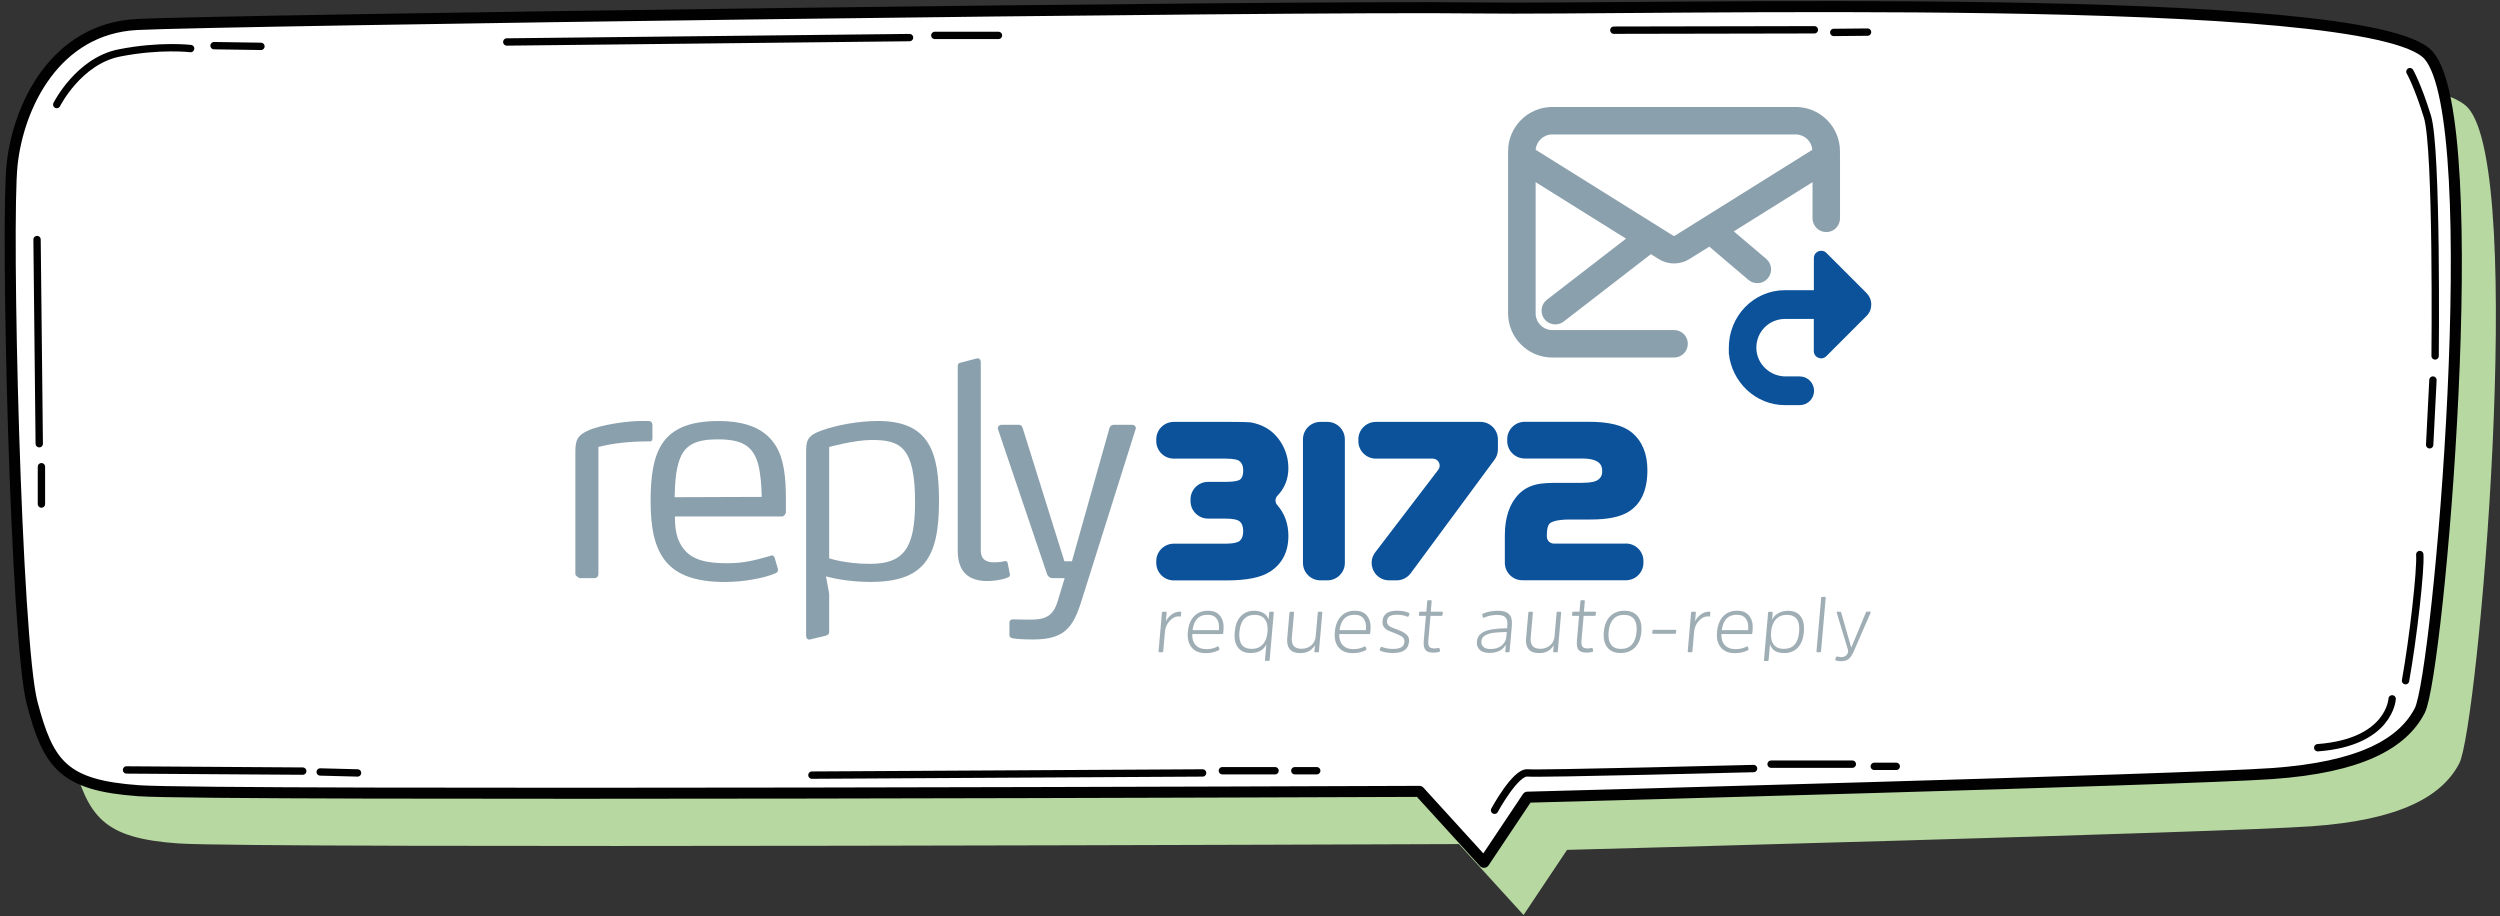
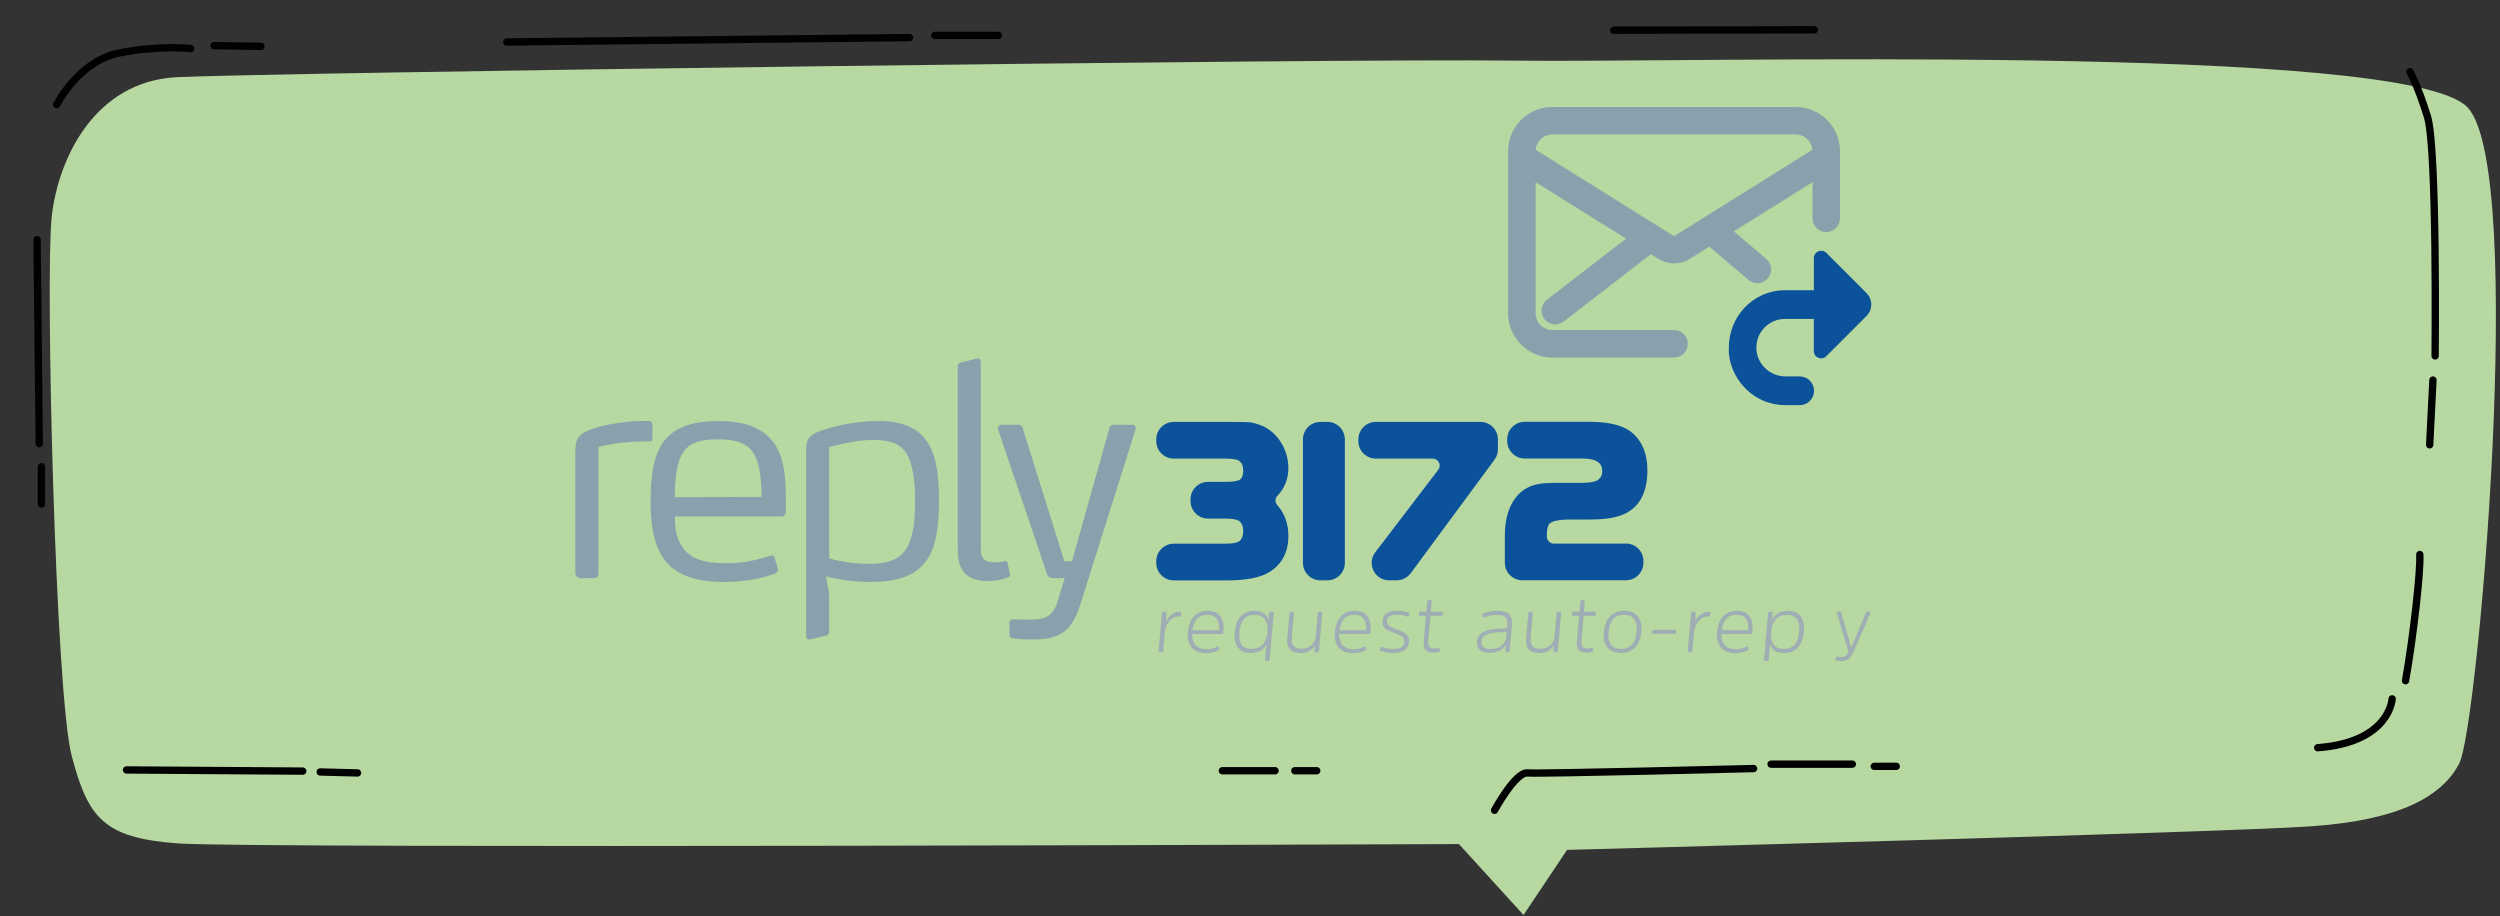
<svg xmlns="http://www.w3.org/2000/svg" width="491" height="180" viewBox="0 0 491 180" fill="none">
  <rect x="0" y="0" width="491" height="180" fill="#333333" stroke="none" />
  <g style="mix-blend-mode:multiply">
    <path d="M299.209 179.693L286.532 165.775C286.532 165.775 49.704 166.7 35.001 165.649C20.298 164.598 17.284 160.596 14.08 148.438C10.876 136.281 8.9 54.244 10.142 42.682C11.383 31.119 18.601 16.011 34.659 15.163C50.717 14.314 263.205 11.427 297.36 11.908C331.515 12.377 473.313 8.274 484.736 21.204C496.159 34.133 486.673 142.778 483.014 149.895C479.658 156.417 471.325 161.064 453.988 162.28C436.651 163.508 307.77 166.915 307.77 166.915L299.222 179.706L299.209 179.693Z" fill="#B8D8A1" />
  </g>
-   <path d="M291.442 169.343L278.766 155.425C278.766 155.425 41.937 156.349 27.234 155.298C12.531 154.247 9.517 150.245 6.313 138.088C3.109 125.931 1.134 43.894 2.375 32.331C3.616 20.769 10.834 5.661 26.892 4.812C42.95 3.964 255.439 1.077 289.593 1.558C323.748 2.026 465.546 -2.077 476.969 10.853C488.392 23.783 478.907 132.427 475.247 139.544C471.891 146.066 463.558 150.714 446.221 151.93C428.884 153.158 300.003 156.565 300.003 156.565L291.455 169.355L291.442 169.343Z" fill="white" stroke="#010101" stroke-width="2.166" stroke-linecap="round" stroke-linejoin="round" />
  <path d="M11.149 20.53C11.149 20.53 15.43 11.982 23.433 10.399C31.437 8.816 37.44 9.538 37.44 9.538" stroke="#010101" stroke-width="1.444" stroke-linecap="round" stroke-linejoin="round" />
  <path d="M42.04 8.966L51.247 9.105" stroke="#010101" stroke-width="1.444" stroke-linecap="round" stroke-linejoin="round" />
  <path d="M316.958 5.927L356.343 5.851" stroke="#010101" stroke-width="1.444" stroke-linecap="round" stroke-linejoin="round" />
-   <path d="M360.15 6.369L366.786 6.306" stroke="#010101" stroke-width="1.444" stroke-linecap="round" stroke-linejoin="round" />
  <path d="M475.246 108.907C475.461 111.921 473.954 125.294 472.447 133.69" stroke="#010101" stroke-width="1.444" stroke-linecap="round" stroke-linejoin="round" />
  <path d="M469.817 137.254C469.817 137.254 469.425 145.777 455.203 146.853" stroke="#010101" stroke-width="1.444" stroke-linecap="round" stroke-linejoin="round" />
  <path d="M24.848 151.218L59.458 151.446" stroke="#010101" stroke-width="1.444" stroke-linecap="round" stroke-linejoin="round" />
  <path d="M62.887 151.615L70.219 151.805" stroke="#010101" stroke-width="1.444" stroke-linecap="round" stroke-linejoin="round" />
  <path d="M473.306 14.072C473.306 14.072 474.813 16.656 476.75 22.912C478.688 29.168 478.257 69.907 478.257 69.907" stroke="#010101" stroke-width="1.444" stroke-linecap="round" stroke-linejoin="round" />
  <path d="M477.831 74.642L477.186 87.357" stroke="#010101" stroke-width="1.444" stroke-linecap="round" stroke-linejoin="round" />
-   <path d="M159.461 152.235L236.192 151.804" stroke="#010101" stroke-width="1.444" stroke-linecap="round" stroke-linejoin="round" />
  <path d="M240.073 151.371H250.42" stroke="#010101" stroke-width="1.444" stroke-linecap="round" stroke-linejoin="round" />
  <path d="M254.303 151.371H258.608" stroke="#010101" stroke-width="1.444" stroke-linecap="round" stroke-linejoin="round" />
  <path d="M99.535 8.244L178.634 7.383" stroke="#010101" stroke-width="1.444" stroke-linecap="round" stroke-linejoin="round" />
  <path d="M183.598 6.953H196.097" stroke="#010101" stroke-width="1.444" stroke-linecap="round" stroke-linejoin="round" />
  <path d="M7.277 47.048L7.708 87.143" stroke="#010101" stroke-width="1.444" stroke-linecap="round" stroke-linejoin="round" />
  <path d="M8.136 91.664V98.996" stroke="#010101" stroke-width="1.444" stroke-linecap="round" stroke-linejoin="round" />
  <path d="M293.528 159.135C293.528 159.135 297.619 151.588 300 151.803C302.38 152.018 344.399 150.942 344.399 150.942" stroke="#010101" stroke-width="1.444" stroke-linecap="round" stroke-linejoin="round" />
  <path d="M347.842 150.083H363.798" stroke="#010101" stroke-width="1.444" stroke-linecap="round" stroke-linejoin="round" />
  <path d="M368.106 150.512H372.425" stroke="#010101" stroke-width="1.444" stroke-linecap="round" stroke-linejoin="round" />
  <g clip-path="url(#clip0_271_1959)">
    <path d="M366.62 57.59L358.7 49.67C358.47 49.44 358.21 49.31 357.93 49.27C357.11 49.13 356.24 49.73 356.24 50.69V56.99H350.6C344.4 56.99 339.54 62.08 339.54 68.28C339.54 68.28 339.54 69.4 339.54 69.42C340.14 75.07 344.8 79.57 350.6 79.57H353.42C354.98 79.59 356.26 78.35 356.28 76.79C356.3 75.23 355.06 73.95 353.5 73.93C353.47 73.93 353.45 73.93 353.42 73.93H350.7C347.6 73.93 344.99 71.47 344.95 68.36C344.91 65.17 347.42 62.64 350.59 62.64H356.23V68.94C356.23 70.22 357.78 70.87 358.68 69.96L366.6 62.04C367.22 61.42 367.52 60.62 367.52 59.81C367.52 59 367.21 58.2 366.6 57.58L366.62 57.59Z" fill="#0B529B" />
    <path d="M361.37 30.56C361.37 30.56 361.37 30.53 361.37 30.52V29.69C361.37 24.9 357.47 21.01 352.69 21.01H304.87C300.08 21.01 296.19 24.91 296.19 29.69V30.52C296.19 30.58 296.19 30.63 296.19 30.69C296.19 30.76 296.19 30.83 296.19 30.9V61.54C296.19 66.33 300.09 70.22 304.87 70.22H328.79C330.28 70.22 331.49 69.01 331.49 67.52C331.49 66.03 330.28 64.82 328.79 64.82H304.87C303.06 64.82 301.6 63.35 301.6 61.55V35.78L319.35 46.87L303.81 58.87C302.63 59.78 302.41 61.48 303.32 62.66C303.85 63.35 304.65 63.71 305.46 63.71C306.04 63.71 306.62 63.53 307.11 63.15L324.23 49.92L325.77 50.88C327.6 52.03 329.97 52.03 331.8 50.88L335.71 48.44L343.39 54.97C343.9 55.4 344.52 55.61 345.14 55.61C345.91 55.61 346.67 55.29 347.2 54.66C348.17 53.52 348.03 51.81 346.89 50.85L340.52 45.44L355.98 35.78V42.88C355.98 44.37 357.19 45.58 358.68 45.58C360.17 45.58 361.38 44.37 361.38 42.88V30.9C361.38 30.79 361.38 30.67 361.36 30.56H361.37ZM328.93 46.3C328.84 46.36 328.73 46.36 328.63 46.3L301.6 29.41C301.74 27.73 303.15 26.41 304.86 26.41H352.68C354.4 26.41 355.81 27.74 355.94 29.42L328.93 46.3Z" fill="#8AA0AD" />
    <path d="M253.03 91.89C253.03 90.1 252.54 88.41 251.57 86.87C250.54 85.25 249.18 84.11 247.51 83.48C246.71 83.18 246.04 83 245.46 82.94C244.94 82.89 243.7 82.86 241.67 82.86H230.52C228.63 82.86 227.09 84.4 227.09 86.29V86.64C227.09 88.53 228.63 90.07 230.52 90.07H240.59C242.55 90.07 243.16 90.37 243.3 90.47C243.89 90.87 244.17 91.49 244.17 92.43C244.17 93.27 243.97 93.85 243.54 94.19C243.41 94.3 242.82 94.64 240.59 94.64H237.25C235.36 94.64 233.82 96.18 233.82 98.07V98.42C233.82 100.31 235.36 101.85 237.25 101.85H240.57C242.29 101.85 242.97 102.1 243.23 102.25C243.87 102.61 244.16 103.29 244.16 104.38C244.16 105.24 243.92 105.86 243.42 106.27C243.24 106.42 242.59 106.78 240.57 106.78H230.52C228.63 106.78 227.09 108.32 227.09 110.21V110.56C227.09 112.45 228.63 113.99 230.52 113.99H240.92C244.86 113.99 247.65 113.43 249.44 112.27C251.83 110.73 253.04 108.37 253.04 105.25C253.04 102.87 252.3 100.82 250.83 99.17C250.38 98.66 250.41 97.86 250.89 97.36C252.32 95.87 253.04 94.04 253.04 91.91L253.03 91.89Z" fill="#0B529B" />
    <path d="M260.699 82.86H259.329C257.435 82.86 255.899 84.396 255.899 86.29V110.55C255.899 112.444 257.435 113.98 259.329 113.98H260.699C262.594 113.98 264.129 112.444 264.129 110.55V86.29C264.129 84.396 262.594 82.86 260.699 82.86Z" fill="#0B529B" />
    <path d="M290.77 82.86H270.21C268.32 82.86 266.78 84.4 266.78 86.29V86.64C266.78 88.53 268.32 90.07 270.21 90.07H281.38C281.91 90.07 282.37 90.36 282.61 90.83C282.85 91.31 282.79 91.85 282.47 92.27L270.1 108.47C269.3 109.51 269.17 110.89 269.75 112.07C270.33 113.25 271.51 113.98 272.82 113.98H274.3C275.38 113.98 276.41 113.46 277.06 112.59L293.52 90.29C293.96 89.7 294.19 88.99 294.19 88.25V86.29C294.19 84.4 292.65 82.86 290.76 82.86H290.77Z" fill="#0B529B" />
    <path d="M319.36 106.76H305.17C304.41 106.76 303.8 106.14 303.8 105.39V105.21C303.8 103.55 304.14 103.07 304.25 102.94L304.3 102.88C304.46 102.68 305.21 102.03 308.35 102.03H312.46C315.72 102.03 318.1 101.55 319.75 100.57C322.27 99.07 323.55 96.3 323.55 92.34C323.55 89.11 322.52 86.62 320.47 84.93C318.77 83.52 316.01 82.84 312.02 82.84H299.45C297.56 82.84 296.02 84.38 296.02 86.27V86.62C296.02 88.51 297.56 90.05 299.45 90.05H310.72C314.67 90.05 314.67 91.82 314.67 92.58C314.67 93.41 314.35 93.96 313.63 94.37C313.33 94.54 312.55 94.83 310.71 94.83H305.96C304.17 94.83 302.9 94.91 302.06 95.08C300.54 95.38 299.26 96.04 298.29 97.05C296.47 98.9 295.55 101.64 295.55 105.2V110.53C295.55 112.42 297.09 113.96 298.98 113.96H319.34C321.23 113.96 322.77 112.42 322.77 110.53V110.18C322.77 108.29 321.23 106.75 319.34 106.75L319.36 106.76Z" fill="#0B529B" />
    <path d="M127.63 86.69C123.84 86.69 120.75 86.98 117.53 87.78V112.68C117.53 113.2 117.24 113.54 116.73 113.54H113.86C113.86 113.54 113 113.2 113 112.68V88.76C113 86.24 113.52 85.49 115.47 84.57C117.99 83.42 123.16 82.68 125.91 82.68H127.34C127.63 82.68 128.14 82.79 128.14 83.54V86.01C128.14 86.41 128.03 86.7 127.62 86.7L127.63 86.69Z" fill="#8AA0AD" />
    <path d="M154.36 100.69C154.3 100.98 153.9 101.44 153.61 101.44H132.55C132.55 104.6 133.12 106.37 134.33 107.87C135.99 109.99 138.8 110.62 142.82 110.62C146.38 110.62 148.56 109.93 151.25 109.19C151.36 109.13 151.48 109.08 151.59 109.08C151.82 109.08 152.05 109.25 152.16 109.6L152.79 111.78V112.01C152.79 112.3 152.56 112.47 152.22 112.64C149.93 113.56 146.14 114.3 142.35 114.3C131.11 114.3 127.78 109.08 127.78 98.52C127.78 88.82 129.73 82.69 141.09 82.69C147.11 82.69 150.61 84.53 152.51 87.8C154 90.38 154.35 93.94 154.35 97.9V100.71L154.36 100.69ZM148.91 91.17C147.88 87.5 145.64 86.29 140.99 86.29C136.34 86.29 134.16 87.49 133.19 91.17C132.62 93.29 132.56 95.53 132.5 97.65L149.6 97.59C149.54 95.41 149.43 93.29 148.91 91.16V91.17Z" fill="#8AA0AD" />
    <path d="M170.94 114.29C167.5 114.29 164.28 113.77 162.22 113.2L162.85 116.58V124.1C162.85 124.56 162.56 124.73 162.16 124.85L159.06 125.6H158.89C158.49 125.6 158.32 125.2 158.32 124.85V88.99C158.32 86.64 158.43 85.61 161.3 84.57C164.28 83.48 168.7 82.68 172.43 82.68C182.76 82.68 184.42 89.11 184.42 98.51C184.42 109.64 181.38 114.29 170.94 114.29ZM171.23 86.41C167.79 86.41 162.85 87.79 162.85 87.79V109.65C162.85 109.65 166.01 110.74 170.88 110.74C177.48 110.74 179.72 107.7 179.72 98.63C179.72 87.73 176.79 86.41 171.23 86.41Z" fill="#8AA0AD" />
    <path d="M198.37 112.85C198.37 113.25 198.08 113.37 197.91 113.42C197.45 113.65 195.9 114.11 193.84 114.11C190.4 114.11 188.1 112.45 188.1 108.2V71.88C188.1 71.42 188.39 71.25 188.79 71.19L191.89 70.39H192.06C192.46 70.39 192.63 70.79 192.63 71.14V108.09C192.63 110.16 194.06 110.44 195.21 110.44C196.01 110.44 196.93 110.33 197.22 110.21H197.51C197.68 110.21 197.85 110.27 197.91 110.61L198.31 112.62C198.31 112.73 198.37 112.79 198.37 112.85Z" fill="#8AA0AD" />
    <path d="M212.42 117.96C210.76 123.3 209.04 125.59 202.9 125.59C201.06 125.59 199.97 125.53 198.88 125.36C198.36 125.25 198.25 124.96 198.25 124.73V122.21C198.25 121.92 198.54 121.64 198.88 121.64H198.94C199.51 121.64 201.12 121.7 202.27 121.7C205.2 121.7 206.86 121.13 207.78 117.91L209.1 113.55H206.75C206.23 113.55 205.77 113.21 205.6 112.63L196.02 84.35C196.02 84.24 195.96 84.18 195.96 84.12C195.96 83.78 196.3 83.43 196.65 83.43H200.03C200.6 83.43 200.78 83.77 200.89 84.18L209.04 110.23H210.53L217.87 84.18C217.93 83.78 218.27 83.43 218.79 83.43H222.4C222.74 83.43 223.09 83.72 223.09 84.12C223.09 84.18 223.09 84.23 223.03 84.29L212.42 117.97V117.96Z" fill="#8AA0AD" />
    <path d="M228.43 120.14H228.96C229.08 120.14 229.14 120.2 229.13 120.33L228.98 122.04C229.19 121.57 229.54 121.14 230.05 120.73C230.56 120.32 231.16 120.12 231.85 120.12C231.95 120.12 232 120.17 231.99 120.26L231.93 120.93C231.93 121.04 231.86 121.1 231.74 121.1C231.73 121.1 231.69 121.1 231.63 121.08C231.57 121.07 231.51 121.06 231.45 121.06C230.81 121.06 230.22 121.37 229.69 121.98C229.16 122.59 228.86 123.29 228.8 124.05L228.46 127.91C228.45 128.03 228.38 128.1 228.26 128.1H227.73C227.6 128.1 227.53 128.04 227.54 127.91L228.2 120.34C228.21 120.21 228.28 120.14 228.42 120.14H228.43Z" fill="#9FAEB4" />
    <path d="M236.95 127.49C237.75 127.49 238.47 127.32 239.12 126.98C239.24 126.92 239.32 126.95 239.37 127.09L239.49 127.49C239.51 127.58 239.47 127.66 239.35 127.71C238.59 128.09 237.75 128.28 236.83 128.28C235.6 128.28 234.67 127.91 234.05 127.17C233.43 126.43 233.17 125.42 233.29 124.12C233.41 122.8 233.81 121.77 234.51 121.04C235.2 120.31 236.11 119.95 237.23 119.95C238.35 119.95 239.12 120.29 239.65 120.98C240.18 121.67 240.39 122.57 240.3 123.7L240.24 124.34C240.23 124.46 240.16 124.53 240.02 124.53H234.16C234.12 125.44 234.35 126.16 234.83 126.69C235.32 127.22 236.02 127.49 236.95 127.49ZM237.15 120.74C235.45 120.74 234.48 121.75 234.22 123.76H239.4V123.64C239.49 122.76 239.34 122.06 238.96 121.53C238.58 121 237.98 120.74 237.15 120.74Z" fill="#9FAEB4" />
    <path d="M249.15 121.71L249.27 120.33C249.28 120.21 249.34 120.14 249.46 120.14H249.99C250.12 120.14 250.19 120.21 250.17 120.34L249.36 129.61C249.35 129.73 249.28 129.8 249.14 129.8H248.61C248.49 129.8 248.43 129.74 248.44 129.61L248.71 126.56C248.16 127.69 247.13 128.25 245.62 128.25C244.52 128.25 243.7 127.9 243.15 127.19C242.6 126.48 242.38 125.46 242.5 124.11C242.62 122.77 243.01 121.74 243.69 121.02C244.37 120.31 245.25 119.95 246.35 119.95C247.05 119.95 247.65 120.1 248.15 120.41C248.65 120.71 248.98 121.15 249.16 121.7L249.15 121.71ZM247.99 126.58C248.53 126.01 248.85 125.18 248.94 124.11C249.03 123.04 248.86 122.21 248.42 121.63C247.98 121.05 247.31 120.76 246.43 120.76C244.62 120.76 243.62 121.88 243.42 124.11C243.23 126.33 244.03 127.44 245.84 127.44C246.73 127.44 247.44 127.15 247.99 126.58Z" fill="#9FAEB4" />
    <path d="M252.81 125.37L253.25 120.35C253.26 120.22 253.33 120.15 253.45 120.15H253.98C254.1 120.15 254.16 120.22 254.15 120.35L253.72 125.23C253.59 126.69 254.23 127.42 255.62 127.42C256.37 127.42 257.01 127.2 257.53 126.75C258.05 126.31 258.34 125.72 258.4 125L258.81 120.35C258.82 120.22 258.89 120.15 259.01 120.15H259.55C259.66 120.15 259.71 120.22 259.7 120.35L259.04 127.92C259.03 128.04 258.97 128.11 258.85 128.11H258.31C258.19 128.11 258.13 128.05 258.14 127.92L258.25 126.7C258.03 127.12 257.68 127.49 257.21 127.8C256.74 128.11 256.12 128.27 255.36 128.27C254.42 128.27 253.74 128.02 253.32 127.51C252.9 127 252.73 126.3 252.81 125.39V125.37Z" fill="#9FAEB4" />
    <path d="M265.82 127.49C266.62 127.49 267.34 127.32 267.99 126.98C268.11 126.92 268.19 126.95 268.24 127.09L268.36 127.49C268.38 127.58 268.34 127.66 268.22 127.71C267.46 128.09 266.62 128.28 265.7 128.28C264.47 128.28 263.54 127.91 262.92 127.17C262.3 126.43 262.04 125.42 262.16 124.12C262.28 122.8 262.68 121.77 263.38 121.04C264.07 120.31 264.98 119.95 266.1 119.95C267.22 119.95 267.99 120.29 268.52 120.98C269.05 121.67 269.26 122.57 269.17 123.7L269.11 124.34C269.1 124.46 269.03 124.53 268.89 124.53H263.03C262.99 125.44 263.22 126.16 263.7 126.69C264.19 127.22 264.89 127.49 265.82 127.49ZM266.02 120.74C264.32 120.74 263.35 121.75 263.09 123.76H268.27V123.64C268.36 122.76 268.21 122.06 267.83 121.53C267.45 121 266.85 120.74 266.02 120.74Z" fill="#9FAEB4" />
    <path d="M276.72 126.09C276.59 127.53 275.55 128.25 273.6 128.25C272.61 128.25 271.77 128.1 271.08 127.8C270.97 127.75 270.93 127.69 270.96 127.61L271.15 127.16C271.2 127.04 271.28 127 271.38 127.05C272.03 127.32 272.77 127.45 273.61 127.45C274.32 127.45 274.86 127.34 275.22 127.12C275.58 126.9 275.78 126.56 275.82 126.08C275.84 125.84 275.82 125.64 275.73 125.46C275.65 125.28 275.5 125.12 275.27 124.98C275.04 124.84 274.83 124.73 274.65 124.65C274.46 124.57 274.18 124.46 273.79 124.3C273.73 124.28 273.62 124.23 273.43 124.16C273.25 124.09 273.13 124.04 273.07 124.01C273.01 123.99 272.9 123.94 272.74 123.88C272.58 123.82 272.47 123.76 272.42 123.72C272.37 123.68 272.27 123.62 272.16 123.53C272.04 123.45 271.96 123.37 271.92 123.31C271.87 123.24 271.81 123.16 271.74 123.05C271.67 122.95 271.62 122.84 271.59 122.74C271.56 122.64 271.54 122.52 271.53 122.38C271.52 122.24 271.52 122.09 271.53 121.94C271.65 120.61 272.6 119.94 274.39 119.94C275.33 119.94 276.11 120.09 276.74 120.39C276.84 120.44 276.87 120.51 276.83 120.59L276.65 121.01C276.61 121.11 276.53 121.15 276.42 121.12C275.8 120.86 275.13 120.73 274.41 120.73C273.75 120.73 273.26 120.83 272.94 121.02C272.62 121.21 272.45 121.52 272.41 121.94C272.39 122.13 272.41 122.29 272.48 122.45C272.54 122.6 272.62 122.73 272.7 122.82C272.78 122.91 272.93 123.02 273.15 123.13C273.37 123.24 273.54 123.32 273.68 123.37C273.81 123.42 274.04 123.51 274.38 123.63C274.77 123.78 275.09 123.91 275.34 124.03C275.59 124.15 275.84 124.31 276.09 124.5C276.34 124.69 276.52 124.92 276.63 125.18C276.74 125.44 276.77 125.74 276.74 126.08L276.72 126.09Z" fill="#9FAEB4" />
    <path d="M283.14 120.96H280.95L280.53 125.7C280.47 126.34 280.53 126.78 280.71 127.01C280.89 127.24 281.24 127.36 281.78 127.36C281.94 127.36 282.2 127.32 282.56 127.25C282.65 127.24 282.71 127.29 282.73 127.4L282.82 127.82C282.83 127.91 282.79 127.98 282.68 128.01C282.39 128.12 282.02 128.18 281.56 128.18C280.77 128.18 280.24 128 279.95 127.64C279.66 127.28 279.55 126.66 279.63 125.79L280.05 120.95H278.84C278.72 120.95 278.66 120.89 278.67 120.76L278.71 120.33C278.72 120.2 278.79 120.13 278.91 120.13H280.13L280.31 118.07C280.32 117.95 280.39 117.88 280.51 117.88H281.01C281.13 117.88 281.19 117.94 281.18 118.07L281 120.13H283.19C283.31 120.13 283.37 120.2 283.36 120.33L283.32 120.76C283.31 120.88 283.24 120.95 283.12 120.95L283.14 120.96Z" fill="#9FAEB4" />
    <path d="M296.94 122.76L296.49 127.91C296.48 128.03 296.41 128.1 296.29 128.1H295.79C295.68 128.1 295.62 128.04 295.64 127.91L295.75 126.62C295.13 127.7 294.06 128.23 292.54 128.23C291.69 128.23 291.05 128.03 290.62 127.63C290.19 127.23 290 126.68 290.06 126C290.09 125.64 290.18 125.32 290.33 125.05C290.48 124.78 290.69 124.55 290.96 124.36C291.23 124.17 291.53 124.02 291.84 123.9C292.16 123.78 292.55 123.69 293.03 123.61C293.51 123.54 293.97 123.49 294.41 123.45C294.85 123.42 295.38 123.4 295.99 123.39L296.04 122.79C296.1 122.09 295.98 121.58 295.67 121.25C295.36 120.93 294.82 120.77 294.03 120.77C293.17 120.77 292.31 120.95 291.44 121.3C291.31 121.35 291.24 121.32 291.22 121.19L291.12 120.74C291.1 120.65 291.14 120.57 291.25 120.52C292.16 120.14 293.14 119.95 294.17 119.95C295.2 119.95 295.97 120.18 296.4 120.65C296.83 121.12 297.01 121.82 296.93 122.76H296.94ZM295.85 125.02L295.93 124.12C295.37 124.14 294.93 124.16 294.62 124.17C294.31 124.19 293.93 124.22 293.5 124.26C293.06 124.31 292.72 124.37 292.48 124.45C292.23 124.53 291.99 124.64 291.73 124.77C291.48 124.9 291.29 125.06 291.17 125.26C291.05 125.46 290.98 125.69 290.95 125.96C290.91 126.4 291.04 126.77 291.34 127.05C291.64 127.33 292.11 127.47 292.74 127.47C293.66 127.47 294.39 127.24 294.94 126.77C295.49 126.3 295.79 125.72 295.85 125.02Z" fill="#9FAEB4" />
    <path d="M299.72 125.37L300.16 120.35C300.17 120.22 300.24 120.15 300.36 120.15H300.89C301.01 120.15 301.07 120.22 301.06 120.35L300.63 125.23C300.5 126.69 301.14 127.42 302.53 127.42C303.28 127.42 303.92 127.2 304.44 126.75C304.96 126.31 305.25 125.72 305.31 125L305.72 120.35C305.73 120.22 305.8 120.15 305.92 120.15H306.46C306.57 120.15 306.62 120.22 306.61 120.35L305.95 127.92C305.94 128.04 305.88 128.11 305.76 128.11H305.22C305.1 128.11 305.04 128.05 305.05 127.92L305.16 126.7C304.94 127.12 304.59 127.49 304.12 127.8C303.65 128.11 303.03 128.27 302.27 128.27C301.33 128.27 300.65 128.02 300.23 127.51C299.81 127 299.64 126.3 299.72 125.39V125.37Z" fill="#9FAEB4" />
    <path d="M313.22 120.96H311.03L310.61 125.7C310.55 126.34 310.61 126.78 310.79 127.01C310.97 127.24 311.32 127.36 311.86 127.36C312.02 127.36 312.28 127.32 312.64 127.25C312.73 127.24 312.79 127.29 312.81 127.4L312.9 127.82C312.91 127.91 312.87 127.98 312.76 128.01C312.47 128.12 312.1 128.18 311.64 128.18C310.85 128.18 310.32 128 310.03 127.64C309.74 127.28 309.63 126.66 309.71 125.79L310.13 120.95H308.92C308.8 120.95 308.74 120.89 308.75 120.76L308.79 120.33C308.8 120.2 308.87 120.13 308.99 120.13H310.21L310.39 118.07C310.4 117.95 310.47 117.88 310.59 117.88H311.09C311.21 117.88 311.27 117.94 311.26 118.07L311.08 120.13H313.27C313.39 120.13 313.45 120.2 313.44 120.33L313.4 120.76C313.39 120.88 313.32 120.95 313.2 120.95L313.22 120.96Z" fill="#9FAEB4" />
    <path d="M321.11 127.16C320.4 127.88 319.46 128.25 318.3 128.25C317.14 128.25 316.27 127.89 315.69 127.16C315.11 126.44 314.87 125.42 314.99 124.11C315.11 122.79 315.52 121.76 316.23 121.04C316.94 120.32 317.87 119.95 319.03 119.95C320.19 119.95 321.06 120.31 321.65 121.04C322.24 121.76 322.47 122.79 322.36 124.11C322.25 125.42 321.83 126.44 321.12 127.16H321.11ZM316.41 126.6C316.83 127.16 317.49 127.45 318.37 127.45C319.25 127.45 319.97 127.17 320.49 126.6C321.01 126.04 321.32 125.21 321.42 124.11C321.52 123.01 321.35 122.18 320.93 121.61C320.5 121.04 319.85 120.76 318.96 120.76C318.07 120.76 317.37 121.04 316.85 121.61C316.33 122.18 316.02 123.01 315.93 124.11C315.83 125.21 316 126.04 316.42 126.6H316.41Z" fill="#9FAEB4" />
    <path d="M328.97 124.48H324.66C324.55 124.48 324.49 124.42 324.5 124.31L324.54 123.86C324.55 123.75 324.62 123.69 324.74 123.69H329.04C329.16 123.69 329.22 123.75 329.21 123.86L329.17 124.31C329.16 124.42 329.09 124.48 328.97 124.48Z" fill="#9FAEB4" />
    <path d="M332.36 120.14H332.89C333.01 120.14 333.07 120.2 333.06 120.33L332.91 122.04C333.12 121.57 333.47 121.14 333.98 120.73C334.49 120.32 335.09 120.12 335.78 120.12C335.88 120.12 335.93 120.17 335.92 120.26L335.86 120.93C335.85 121.04 335.79 121.1 335.67 121.1C335.66 121.1 335.62 121.1 335.56 121.08C335.5 121.07 335.44 121.06 335.38 121.06C334.74 121.06 334.15 121.37 333.62 121.98C333.09 122.59 332.79 123.29 332.73 124.05L332.39 127.91C332.38 128.03 332.31 128.1 332.19 128.1H331.66C331.53 128.1 331.46 128.04 331.47 127.91L332.13 120.34C332.14 120.21 332.21 120.14 332.35 120.14H332.36Z" fill="#9FAEB4" />
    <path d="M340.88 127.49C341.68 127.49 342.4 127.32 343.05 126.98C343.17 126.92 343.25 126.95 343.3 127.09L343.42 127.49C343.44 127.58 343.4 127.66 343.28 127.71C342.52 128.09 341.68 128.28 340.76 128.28C339.53 128.28 338.6 127.91 337.98 127.17C337.36 126.43 337.1 125.42 337.22 124.12C337.34 122.8 337.74 121.77 338.43 121.04C339.12 120.31 340.03 119.95 341.15 119.95C342.27 119.95 343.04 120.29 343.57 120.98C344.1 121.67 344.31 122.57 344.22 123.7L344.16 124.34C344.15 124.46 344.08 124.53 343.94 124.53H338.08C338.04 125.44 338.27 126.16 338.75 126.69C339.24 127.22 339.94 127.49 340.87 127.49H340.88ZM341.09 120.74C339.39 120.74 338.42 121.75 338.16 123.76H343.34V123.64C343.43 122.76 343.28 122.06 342.9 121.53C342.52 121 341.92 120.74 341.09 120.74Z" fill="#9FAEB4" />
    <path d="M348.16 120.33L348.04 121.71C348.32 121.15 348.73 120.72 349.28 120.42C349.83 120.12 350.45 119.96 351.16 119.96C352.26 119.96 353.08 120.32 353.63 121.03C354.18 121.74 354.4 122.77 354.28 124.12C354.16 125.46 353.76 126.49 353.09 127.2C352.41 127.91 351.53 128.26 350.43 128.26C348.92 128.26 347.99 127.69 347.63 126.54L347.36 129.63C347.35 129.75 347.28 129.82 347.16 129.82H346.63C346.5 129.82 346.43 129.76 346.44 129.63L347.25 120.36C347.26 120.23 347.33 120.16 347.47 120.16H347.98C348.1 120.16 348.16 120.22 348.15 120.35L348.16 120.33ZM348.79 121.63C348.25 122.21 347.94 123.04 347.84 124.11C347.75 125.19 347.92 126.01 348.35 126.58C348.79 127.15 349.45 127.44 350.34 127.44C352.15 127.44 353.15 126.33 353.35 124.11C353.55 121.88 352.74 120.76 350.93 120.76C350.04 120.76 349.33 121.05 348.79 121.63Z" fill="#9FAEB4" />
-     <path d="M358.57 117.4L357.65 127.91C357.64 128.03 357.57 128.1 357.45 128.1H356.91C356.8 128.1 356.74 128.04 356.76 127.91L357.68 117.4C357.69 117.29 357.75 117.23 357.87 117.23H358.41C358.53 117.23 358.59 117.29 358.58 117.4H358.57Z" fill="#9FAEB4" />
    <path d="M367.38 120.36L364.14 127.79C363.82 128.54 363.48 129.08 363.11 129.39C362.74 129.7 362.23 129.86 361.59 129.86C361.21 129.86 360.87 129.81 360.56 129.71C360.44 129.67 360.4 129.61 360.44 129.52L360.6 129.07C360.64 128.97 360.72 128.93 360.83 128.95C361.22 129.02 361.48 129.06 361.61 129.06C362.1 129.06 362.46 128.9 362.71 128.59C362.96 128.27 363.03 127.94 362.93 127.59L360.74 120.36C360.7 120.22 360.74 120.14 360.88 120.14H361.43C361.52 120.14 361.58 120.21 361.62 120.34L362.84 124.61L363.56 127.12H363.62L364.68 124.57L366.45 120.31C366.49 120.19 366.57 120.12 366.67 120.12H367.25C367.4 120.12 367.44 120.19 367.37 120.34L367.38 120.36Z" fill="#9FAEB4" />
  </g>
  <defs>
    <clipPath id="clip0_271_1959">
      <rect width="254.54" height="108.86" fill="white" transform="translate(113 21)" />
    </clipPath>
  </defs>
</svg>